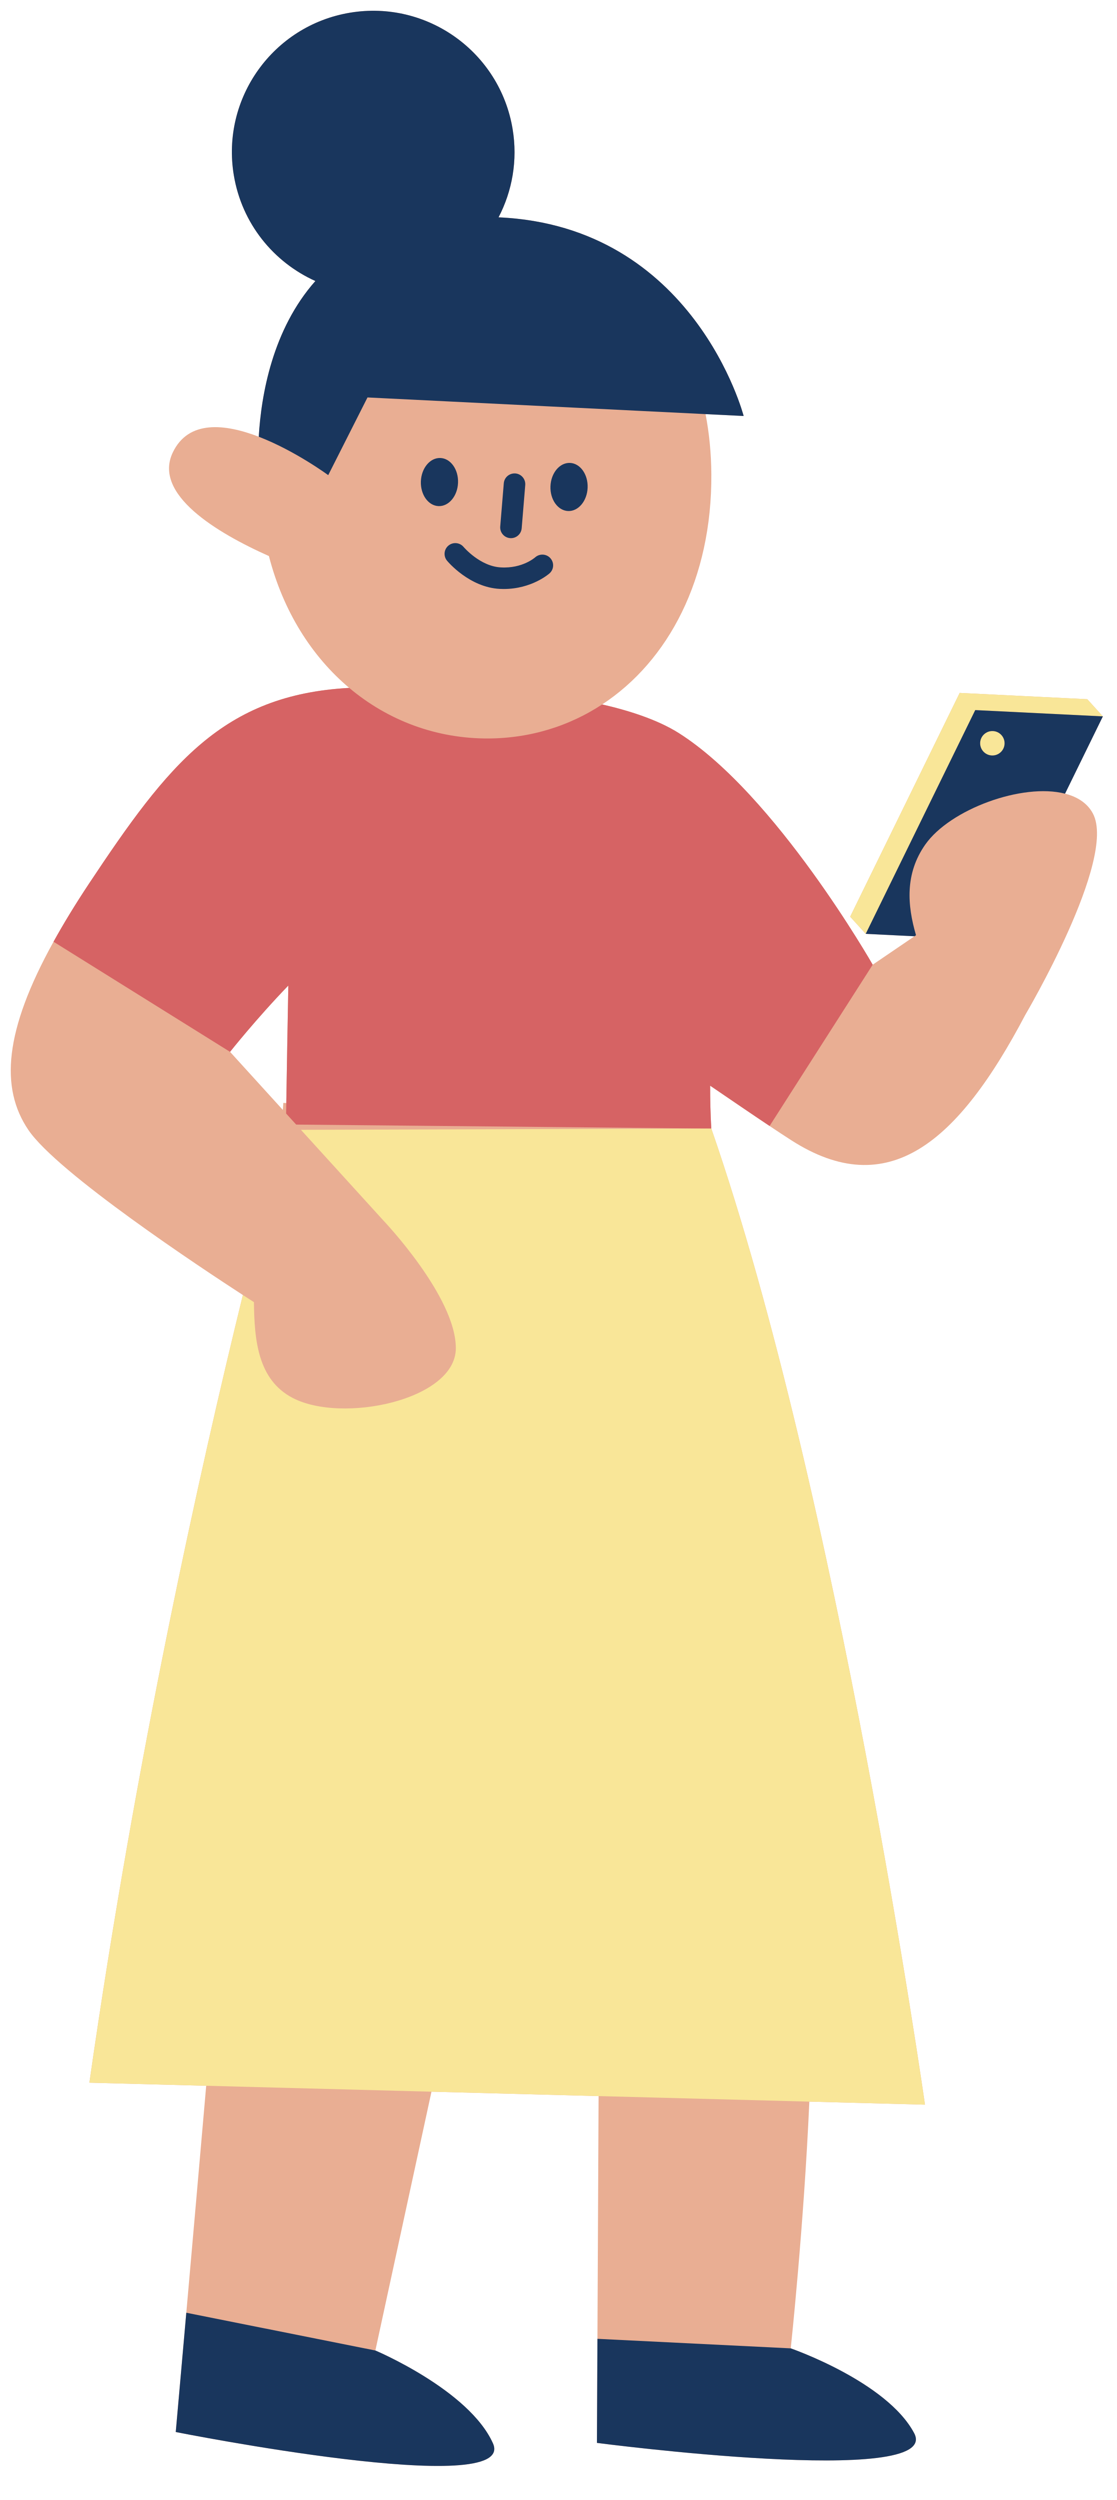
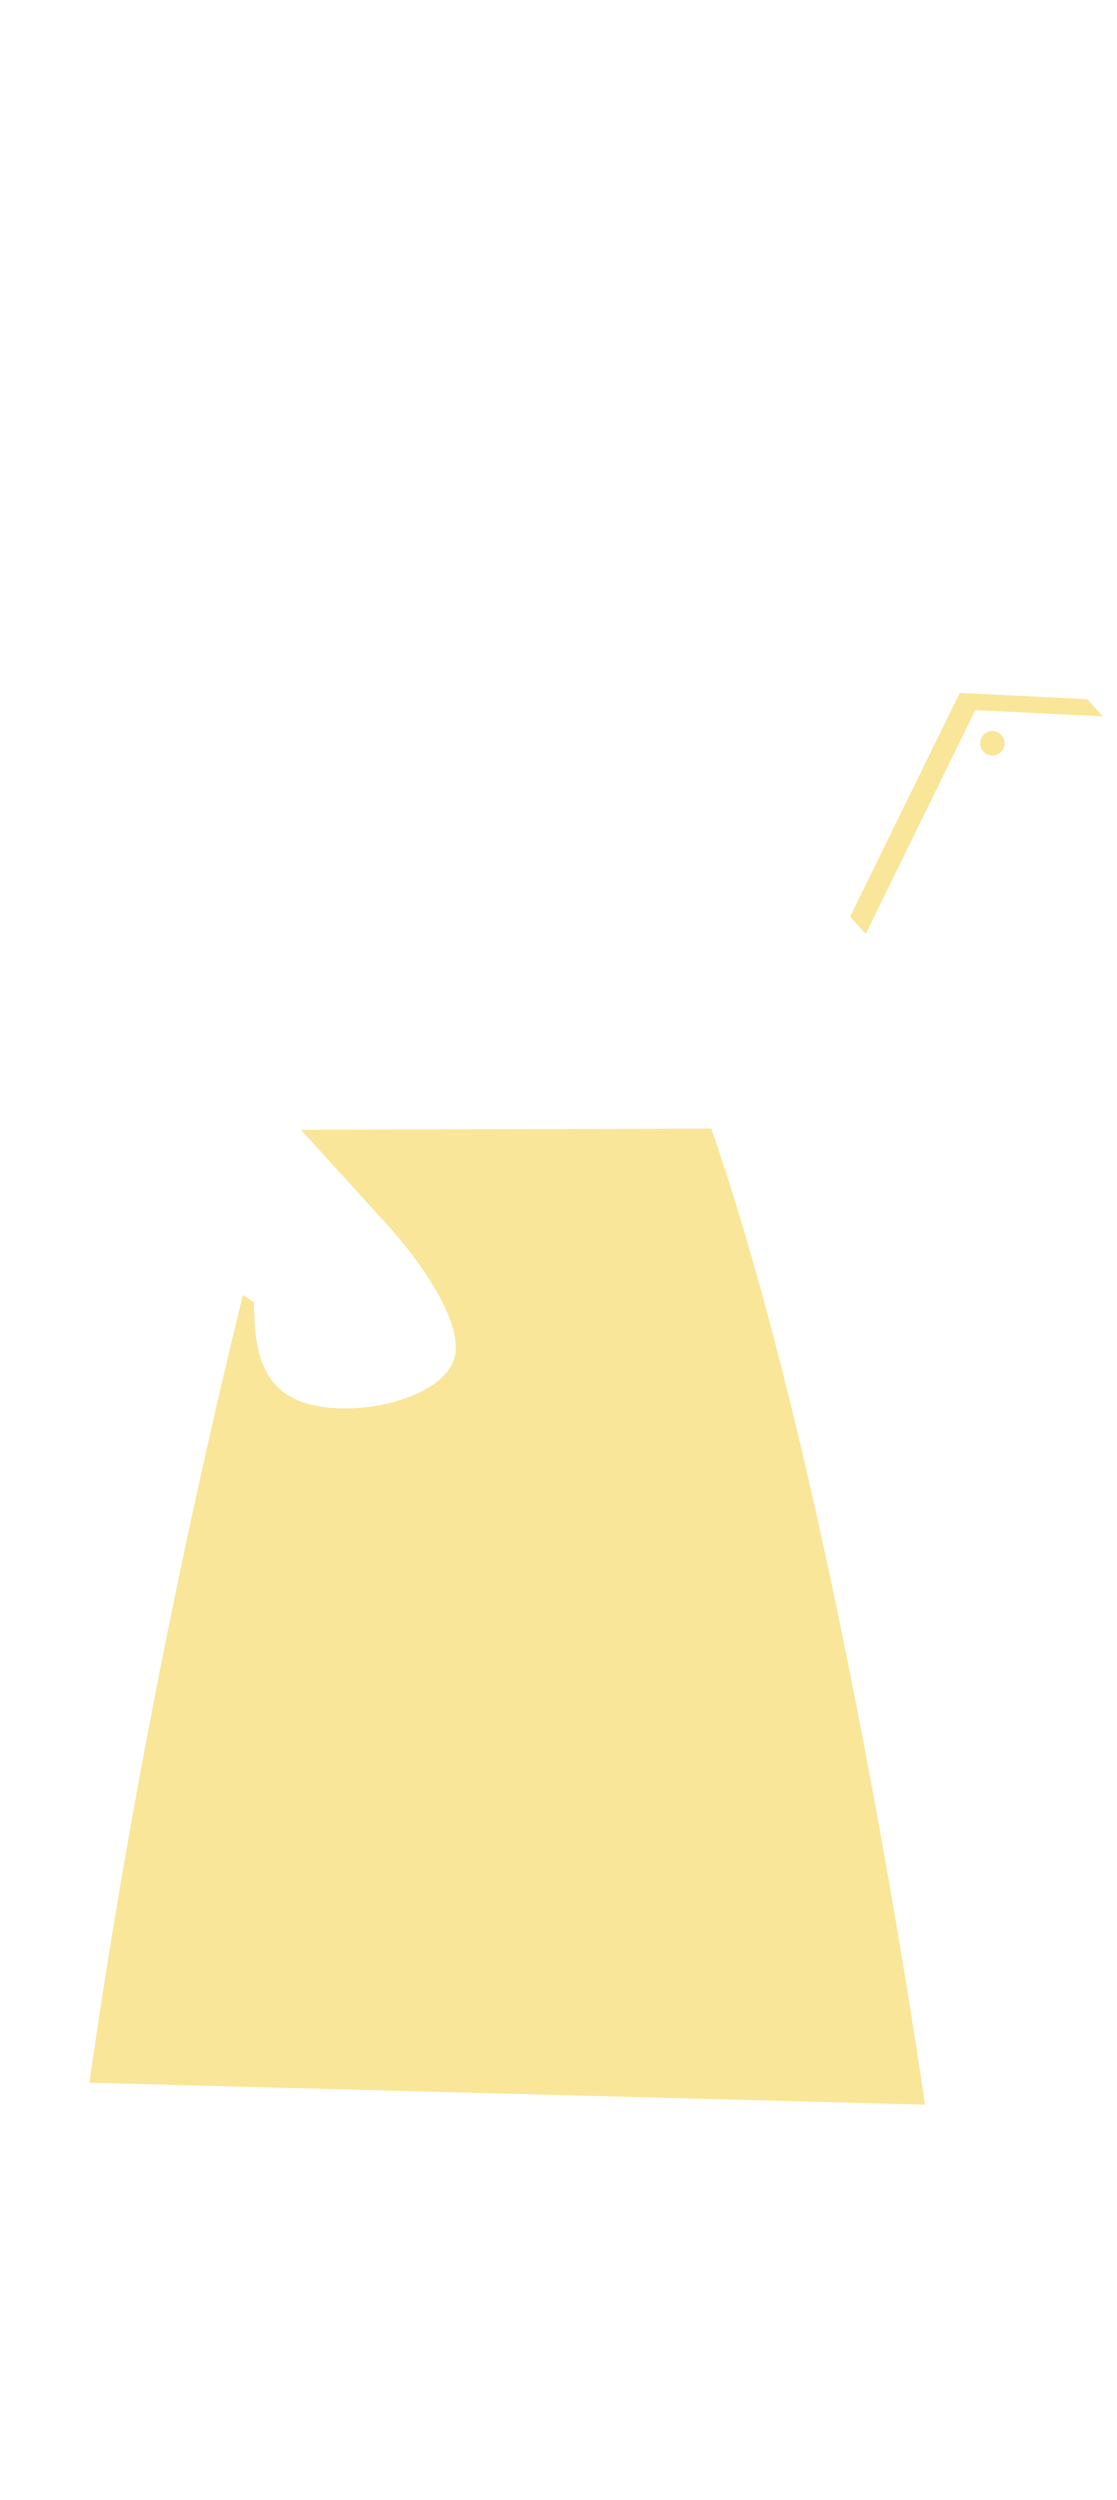
<svg xmlns="http://www.w3.org/2000/svg" fill="#000000" height="581" preserveAspectRatio="xMidYMid meet" version="1" viewBox="-2.5 -2.5 259.6 581.0" width="259.6" zoomAndPan="magnify">
  <g id="change1_1">
-     <path d="M245.026,181.943l8.79-17.959h0l-3.618-3.993l-29.662-1.463l-25.452,52.002l3.618,3.993l0,0l0,0l11.331,0.559 l-9.708,6.608c0,0-22.536-39.546-45.051-53.814c-5.142-3.259-12.128-5.37-17.826-6.667c15.392-10.095,25.543-29.206,25.375-53.55 c-0.034-4.915-0.506-9.554-1.346-13.92l8.857,0.437c0,0-11.41-44.153-56.963-46.171c3.178-6.096,4.477-13.235,3.264-20.539 C113.663,9.573,96.749-2.523,78.857,0.449C60.964,3.42,48.868,20.334,51.84,38.226c1.87,11.263,9.267,20.224,18.952,24.581 C60.811,74.076,58.2,89.309,57.634,98.993c-7.846-3.02-16.348-3.96-19.981,3.664c-4.636,9.731,10.204,18.641,22.344,24.068 c3.304,12.816,9.94,23.3,18.666,30.638c-29.413,1.614-42.05,17.737-60.453,45.451c-3.221,4.851-5.945,9.335-8.272,13.539 c-11.463,20.707-12.43,33.993-5.86,43.717c6.757,10,40.28,32.162,49.867,38.383c-9.804,39.959-24.843,107.231-35.672,183.055 l27.149,0.714c-1.766,20.292-3.382,38.687-4.623,52.747c-1.502,17.027-2.454,27.721-2.454,27.721s79.641,15.835,73.717,2.615 c-5.551-12.386-27.323-21.561-27.323-21.561l13.04-60.145l38.837,1.021l-0.267,56.411l-0.115,24.185c0,0,80.514,10.54,73.729-2.26 c-6.357-11.993-28.687-19.709-28.687-19.709s3.037-28.331,4.321-57.34l26.879,0.706c0,0-20.197-141.844-49.659-226.839 c-0.207-3.442-0.265-6.737-0.271-9.966c4.977,3.388,9.647,6.586,13.816,9.366c1.746,1.164,3.426,2.274,4.99,3.28 c22.605,14.543,38.846,0.502,54.441-29.118c0,0,21.305-36.095,15.726-46.742C250.254,184.177,247.934,182.689,245.026,181.943z M64.036,253.85l-0.684-0.047c-0.04,0.542-0.08,1.088-0.12,1.631l-12.264-13.49c0,0,6.044-7.636,13.541-15.408 C64.355,234.702,64.19,244.056,64.036,253.85z" fill="#e9ae93" />
-   </g>
+     </g>
  <g id="change2_1">
-     <path d="M200.324,221.69l-23.963,37.482c-4.168-2.78-8.838-5.978-13.816-9.366c0.005,3.229,0.063,6.524,0.271,9.966 l-13.867-0.133l-82.617-0.794l-2.334-2.567c0.012-0.811,0.025-1.621,0.038-2.427c0.154-9.794,0.32-19.148,0.473-27.313 c-7.497,7.772-13.541,15.408-13.541,15.408L9.937,216.352c2.327-4.204,5.051-8.688,8.272-13.539 c18.404-27.714,31.04-43.837,60.453-45.451c9.043,7.604,20.318,11.838,32.453,11.754c9.668-0.067,18.649-2.869,26.331-7.908 c5.698,1.297,12.684,3.408,17.826,6.667C177.788,182.143,200.324,221.69,200.324,221.69z" fill="#d66364" />
-   </g>
+     </g>
  <g id="change3_1">
    <path d="M162.816,259.772c29.461,84.996,49.659,226.839,49.659,226.839l-26.879-0.706l-48.98-1.287l-38.837-1.021 l-52.357-1.376l-27.149-0.714c10.829-75.824,25.869-143.096,35.672-183.055c1.615,1.048,2.555,1.647,2.569,1.655 c0.11,8.803,0.88,17.994,8.968,22.245c11.487,6.039,37.885,0.534,37.957-11.486c0.073-12.021-16.918-29.816-16.918-29.816 L67.44,260.063l83.976-0.257L162.816,259.772z M250.198,159.991l-29.662-1.463l-25.452,52.002l3.618,3.993l0,0l25.452-52.002 l29.662,1.463L250.198,159.991z M228.273,167.393c-1.567-0.077-2.9,1.13-2.977,2.698c-0.077,1.567,1.13,2.9,2.698,2.977 c1.567,0.077,2.9-1.13,2.977-2.698C231.048,168.803,229.841,167.47,228.273,167.393z" fill="#f9e698" />
  </g>
  <g id="change4_1">
-     <path d="M112.061,565.303c5.925,13.221-73.717-2.615-73.717-2.615s0.952-10.694,2.454-27.721l43.94,8.775 C84.738,543.742,106.51,552.917,112.061,565.303z M181.275,543.245l-44.927-2.216l-0.115,24.185c0,0,80.514,10.54,73.729-2.26 C203.605,550.961,181.275,543.245,181.275,543.245z M129.962,105.079c-2.385-0.091-4.413,2.339-4.53,5.427s1.721,5.664,4.106,5.754 c2.385,0.091,4.413-2.339,4.53-5.427C134.185,107.746,132.347,105.17,129.962,105.079z M95.315,109.362 c-0.117,3.088,1.721,5.664,4.106,5.754c2.385,0.091,4.413-2.339,4.53-5.426c0.117-3.088-1.721-5.664-4.106-5.754 C97.461,103.845,95.433,106.275,95.315,109.362z M114.585,109.812l-0.828,10.049c-0.112,1.377,0.911,2.583,2.288,2.698 c0.071,0.005,0.139,0.007,0.208,0.007c1.289,0,2.38-0.989,2.49-2.295l0.828-10.049c0.112-1.377-0.911-2.583-2.288-2.698 C115.877,107.434,114.702,108.438,114.585,109.812z M121.914,126.992c-0.125,0.107-3.013,2.651-7.986,2.371 c-4.846-0.234-8.647-4.709-8.687-4.753c-0.881-1.052-2.456-1.199-3.518-0.32c-1.06,0.881-1.208,2.451-0.33,3.513 c0.21,0.251,5.215,6.213,12.295,6.555c0.298,0.015,0.591,0.022,0.881,0.022c6.475,0,10.471-3.479,10.645-3.633 c1.028-0.911,1.121-2.471,0.217-3.506C124.536,126.211,122.957,126.099,121.914,126.992z M253.816,163.984l-8.79,17.959 c-9.92-2.544-26.753,3.629-32.504,11.853c-4.717,6.745-4.176,14.054-2.135,21.045l-0.354,0.241l-11.331-0.559l0,0l25.452-52.002 L253.816,163.984L253.816,163.984z M230.971,170.37c0.077-1.567-1.13-2.9-2.698-2.977c-1.567-0.077-2.9,1.13-2.977,2.698 c-0.077,1.567,1.13,2.9,2.698,2.977C229.561,173.145,230.894,171.938,230.971,170.37z M70.792,62.807 C60.811,74.076,58.2,89.309,57.634,98.993c8.456,3.255,16.148,8.928,16.148,8.928l9.128-18.057l78.566,3.875l8.857,0.437 c0,0-11.41-44.153-56.963-46.171c3.178-6.096,4.477-13.235,3.264-20.539C113.663,9.573,96.749-2.523,78.857,0.449 C60.964,3.42,48.868,20.334,51.84,38.226C53.71,49.489,61.107,58.451,70.792,62.807z" fill="#19365d" />
-   </g>
+     </g>
</svg>